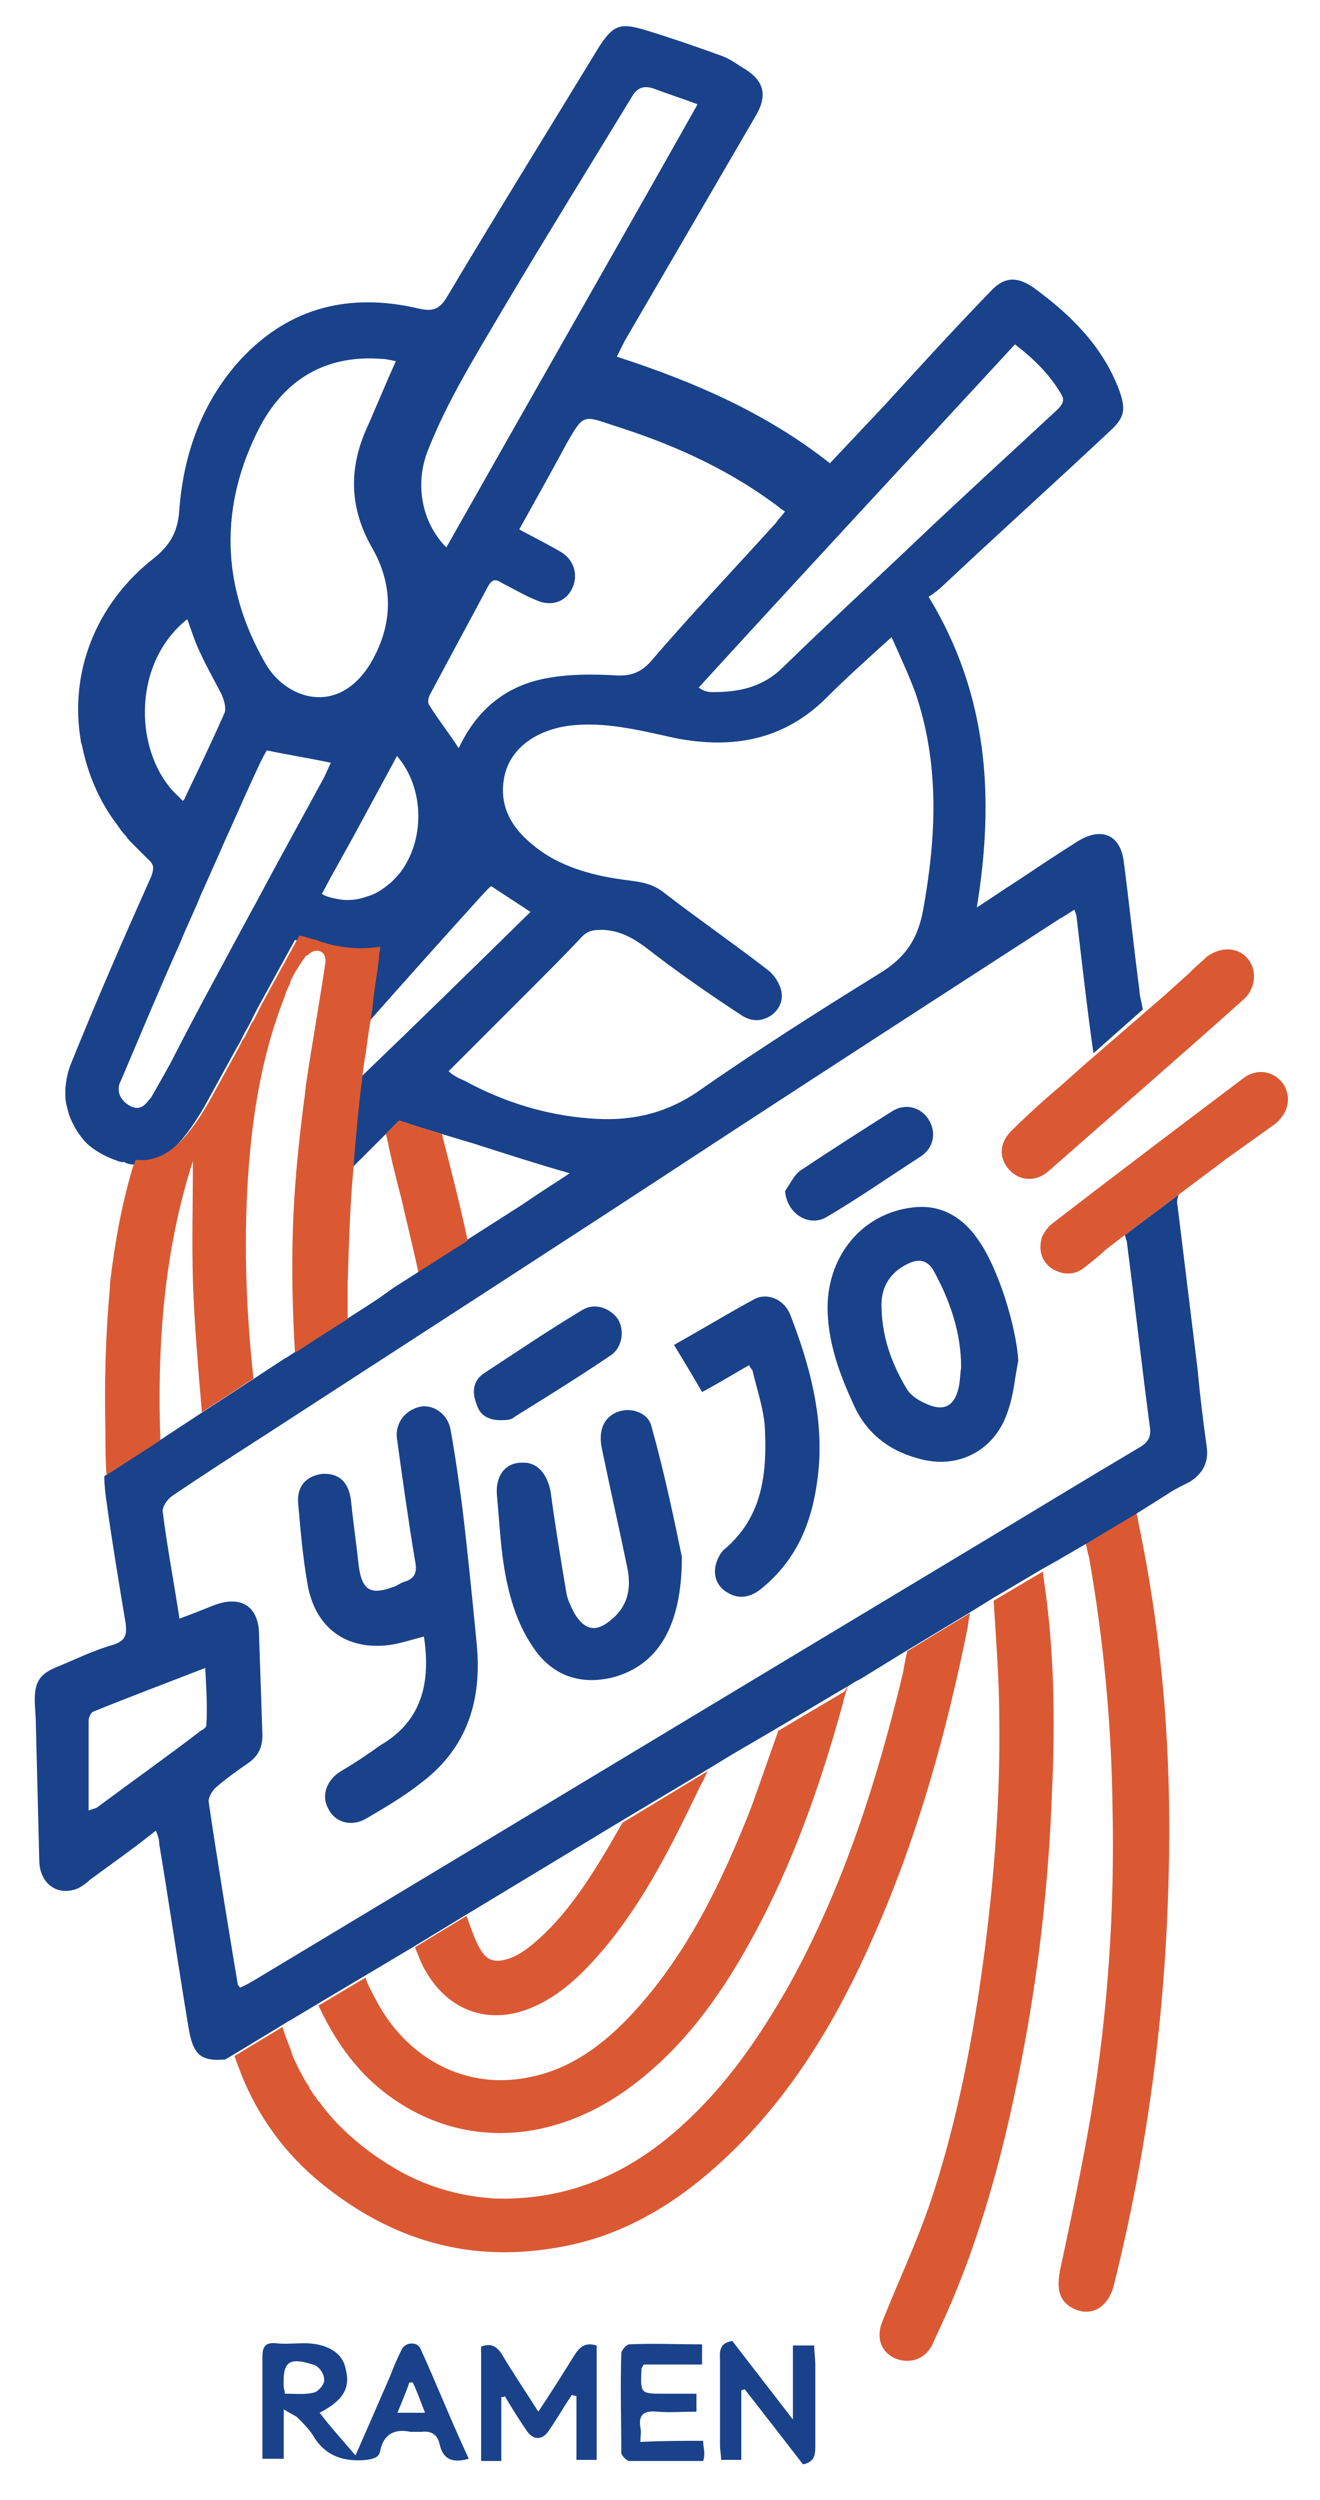
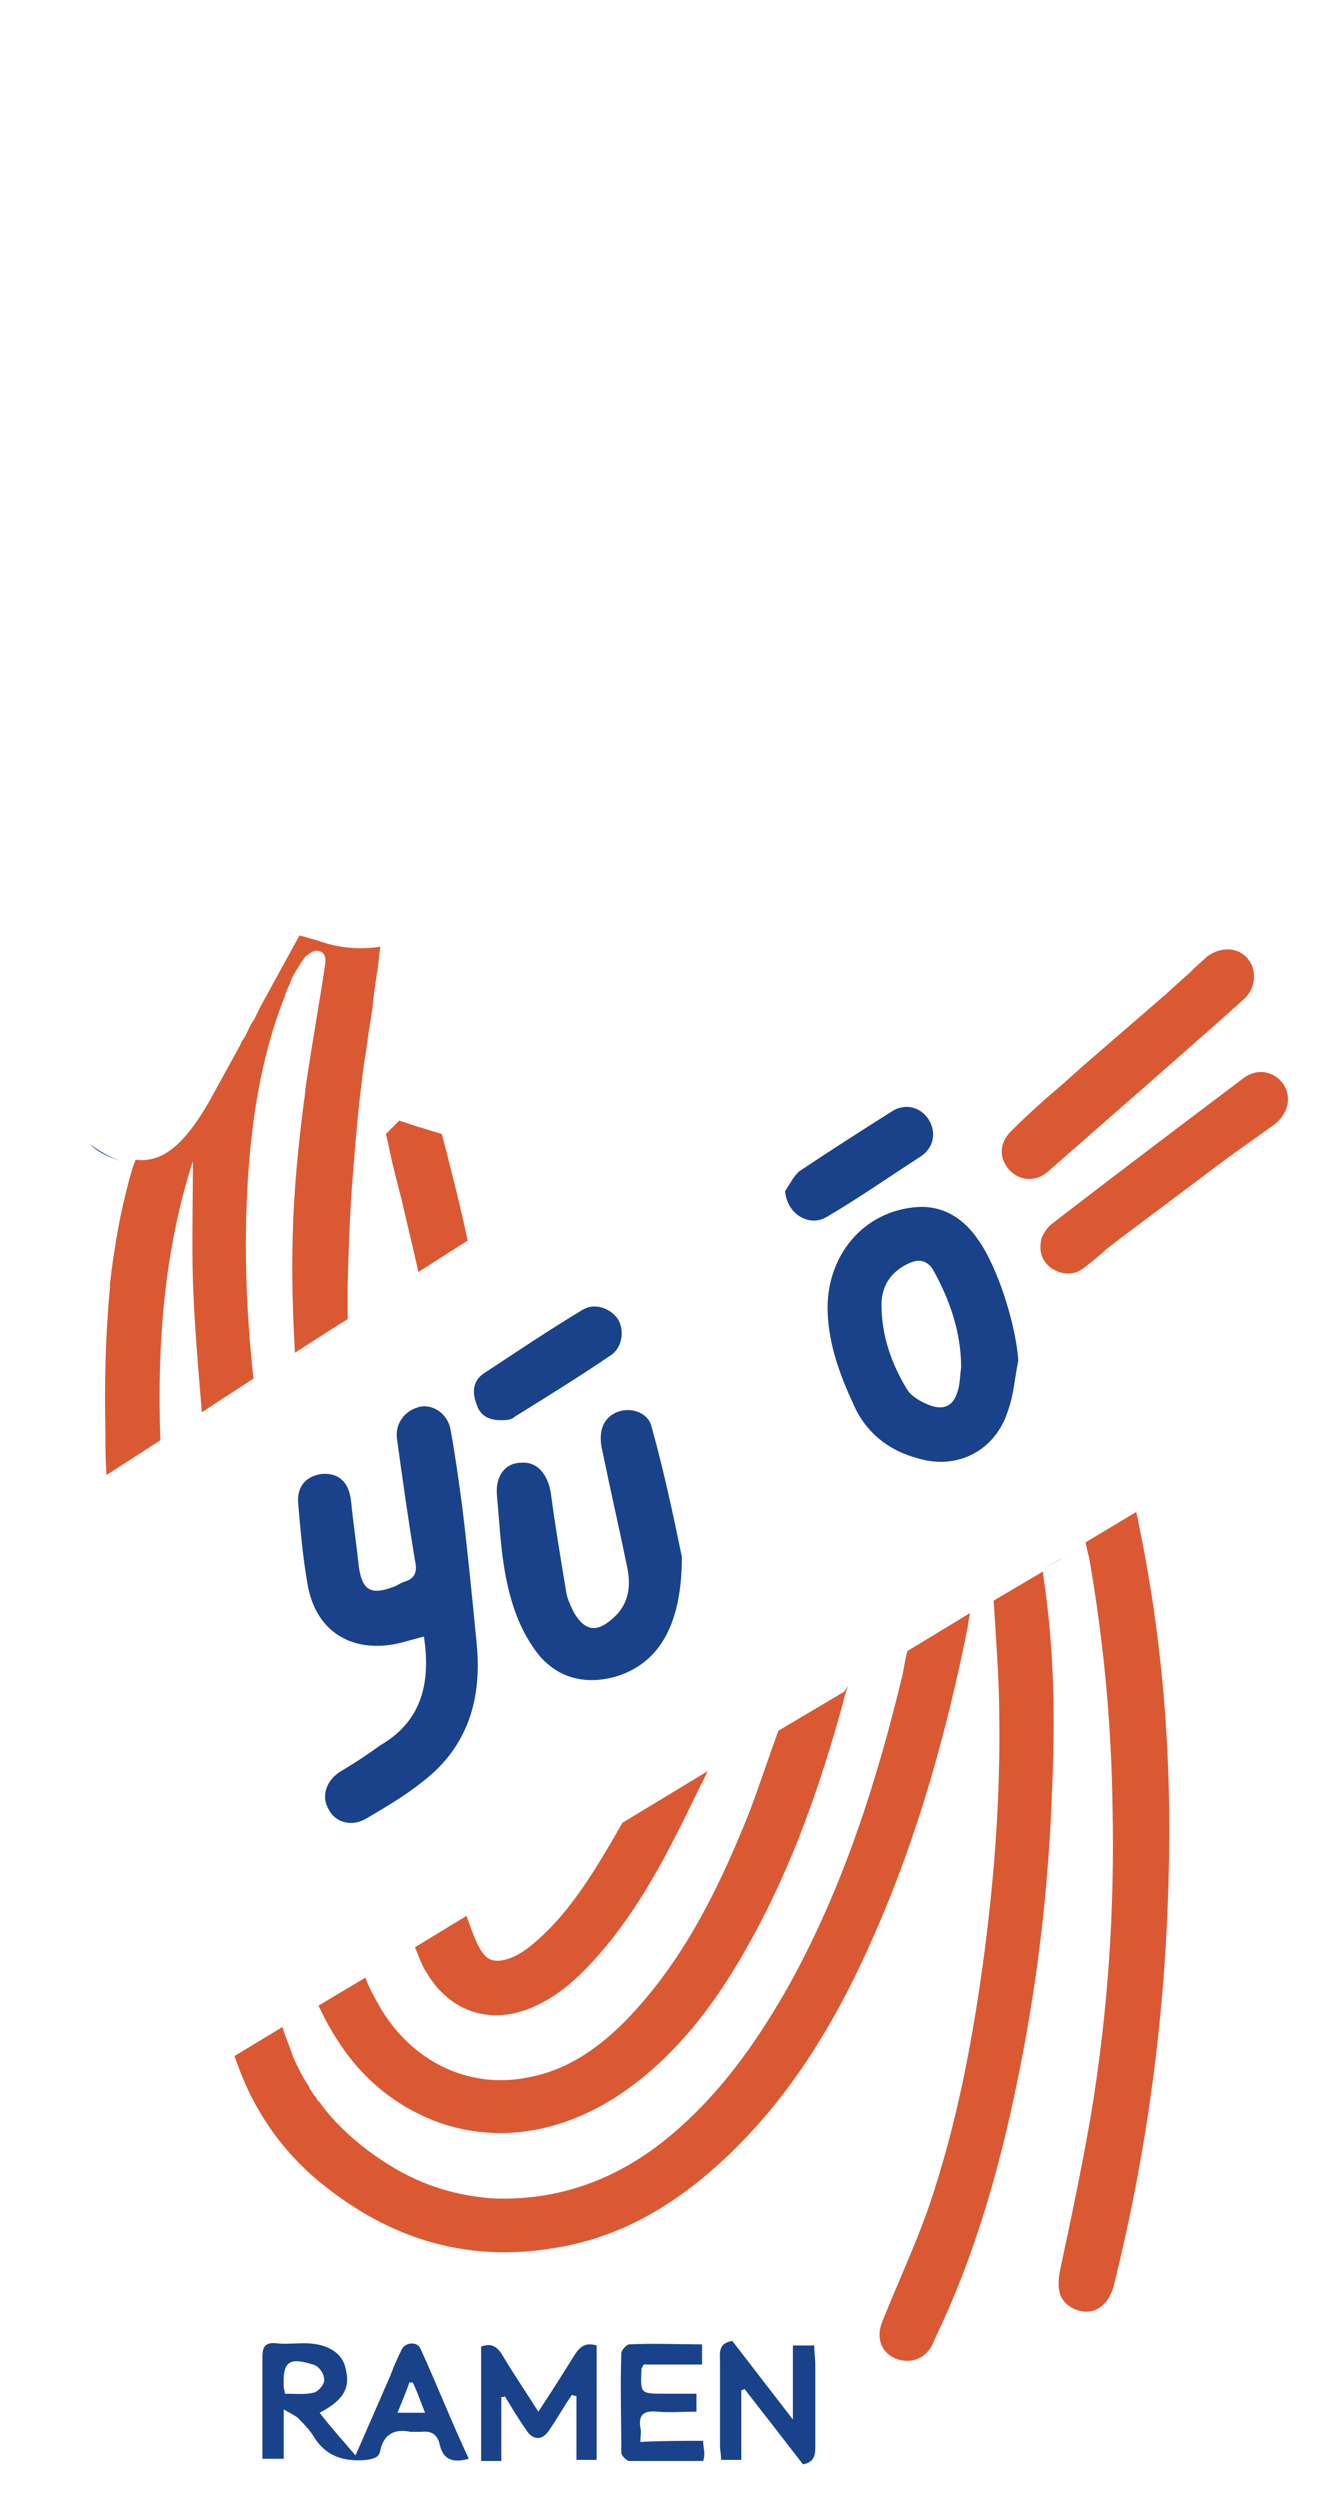
<svg xmlns="http://www.w3.org/2000/svg" version="1.1" id="Calque_1" x="0px" y="0px" viewBox="0 0 117.7 222.9" style="enable-background:new 0 0 117.7 222.9;" xml:space="preserve">
  <style type="text/css">
	.st0{fill:#DA5933;}
	.st1{fill:#19428B;}
	.st2{fill:none;}
</style>
  <g>
    <g>
      <path class="st0" d="M86.5,143.8c-0.1,0.4-0.2,1.1-0.2,1.2c-1.9,9.5-4.5,18.8-8.4,27.6c-3.1,7.1-7,13.7-12.5,19.1    c-4.5,4.4-9.6,7.7-15.9,8.7c-8.2,1.4-15.3-1-21.5-6.3c-3.1-2.7-5.4-6.1-6.8-10c-0.1-0.2-0.2-0.6-0.3-0.8l4.3-2.6    c0,0.3,0.9,2.4,0.9,2.6c0.4,0.9,0.8,1.7,1.3,2.5c0.1,0.1,0.2,0.3,0.2,0.4c0.2,0.2,0.3,0.5,0.5,0.7c0.1,0.1,0.2,0.4,0.4,0.5    c0.1,0.1,0.1,0.2,0.2,0.3c0.9,1.2,2,2.3,3.2,3.3c1.2,1,2.4,1.8,3.8,2.6c1.3,0.7,2.7,1.3,4.2,1.7c1.4,0.4,2.8,0.6,4.2,0.7    c6.5,0.2,12-2.2,16.7-6.5c4-3.6,7-8,9.6-12.6c4.8-8.7,7.8-18.1,10.1-27.7c0.1-0.5,0.2-1.2,0.4-2v0L86.5,143.8z" />
      <path class="st0" d="M93.8,159.8c-0.3,8.2-1.2,16.2-2.8,24.3c-1.6,8.2-3.8,16.3-7.4,23.9c-0.2,0.4-0.3,0.7-0.5,1.1    c-0.7,1.3-2.1,1.7-3.4,1.1c-1.2-0.6-1.6-1.9-1-3.3c1.4-3.5,3-6.9,4.2-10.4c2.5-7.4,3.9-15,4.9-22.6c0.9-7,1.4-13.9,1.3-20.9    c0-3.2-0.3-7-0.5-10.3v0l4.4-2.6c0,0.3,0.1,0.8,0.1,0.9C94,147.1,94.1,153.4,93.8,159.8z" />
      <path class="st0" d="M104.2,167.4c-0.3,12.3-1.9,24.4-4.9,36.4c-0.5,1.9-2,2.8-3.6,2c-1.2-0.6-1.5-1.6-1.2-3.3    c1-4.7,2-9.4,2.8-14.1c1.5-9.1,2.1-18.2,1.9-27.3c-0.1-7.5-0.8-14.9-2.1-22.3c-0.1-0.3-0.2-0.8-0.3-1.3v0l4.5-2.7    c0.1,0.3,0.2,0.8,0.2,0.9C103.7,146.2,104.5,156.7,104.2,167.4z" />
      <path class="st0" d="M63.1,157.9c-0.2,0.4-0.5,1.1-0.6,1.2c-2.5,5.2-5,10.3-8.7,14.7c-1.8,2.1-3.7,4-6.2,5.1    c-3.8,1.7-7.5,0.5-9.6-3.1c-0.4-0.6-0.7-1.5-1-2.2l4.6-2.8c0.4,1.1,0.9,2.7,1.6,3.5c0.7,0.8,1.8,0.5,2.7,0.1    c0.4-0.2,0.7-0.4,1-0.6c3.7-2.8,6.2-7.1,8.6-11.3L63.1,157.9z" />
      <path class="st0" d="M75.6,150.3c-0.1,0.4-0.4,1.2-0.4,1.4c-2,7.3-4.5,14.5-8.2,21.2c-2.9,5.3-6.4,10.1-11.4,13.6    c-7.1,4.9-15.2,4.9-21.5-0.1c-2.5-2-4.3-4.6-5.7-7.6l4.2-2.5c0.1,0.5,0.7,1.6,1.2,2.5c2.8,4.9,7.9,7.5,13.3,6.4    c3.8-0.7,6.8-3,9.3-5.7c4.8-5.2,7.8-11.4,10.4-17.9c0.8-2.1,1.8-5.1,2.6-7.3l5.9-3.5L75.6,150.3z" />
    </g>
    <g>
      <path class="st1" d="M96.9,137.5L96.9,137.5l4.5-2.7L96.9,137.5z M93,139.9C93,139.9,93,139.9,93,139.9l1.2-0.7    c0.3-0.2,0.6-0.3,0.9-0.5L93,139.9z M86.5,143.8L86.5,143.8l2.1-1.2v0L86.5,143.8z" />
      <g>
        <path class="st1" d="M8,102c0.7,0.7,1.6,1.1,2.7,1.5C9.7,103.1,8.8,102.6,8,102z" />
        <path class="st1" d="M26.3,120.7l3.1-2L26.3,120.7L26.3,120.7z" />
      </g>
-       <path class="st1" d="M107.6,129c-0.3-2.2-0.6-4.5-0.8-6.8c-0.6-4.9-1.2-9.8-1.8-14.7c-0.1-0.4,0-0.7,0.1-1l-4.8,3.6    c0.1,0.4,0.2,0.6,0.2,0.8c0.7,5.4,1.3,10.8,2,16.1c0.2,1.1-0.1,1.6-1,2.1c-4.9,2.9-9.8,5.9-14.8,8.9    c-21.3,12.8-42.5,25.6-63.8,38.4c-0.5,0.3-1,0.6-1.5,0.8c-0.1-0.2-0.2-0.2-0.2-0.3c-0.9-5.4-1.8-10.9-2.6-16.3    c0-0.4,0.3-0.9,0.6-1.2c0.9-0.8,1.9-1.5,2.9-2.2c0.9-0.6,1.3-1.4,1.3-2.5c-0.1-3-0.2-5.9-0.3-8.9c0-2.6-1.6-3.6-4-2.7    c-1,0.4-2,0.8-3.1,1.2c-0.5-3.3-1.1-6.4-1.5-9.6c0-0.4,0.4-1,0.8-1.3c2.8-1.9,5.6-3.7,8.4-5.5c13.4-8.7,26.9-17.4,40.3-26.2    c10.1-6.6,20.3-13.2,30.5-19.8c0.4-0.2,0.8-0.5,1.3-0.8c0.1,0.3,0.2,0.5,0.2,0.7c0.4,3.4,1,8.7,1.5,12.1l4.4-3.9v0    c-0.1-0.6-0.3-1.3-0.3-1.7c-0.5-3.8-0.9-7.7-1.4-11.5c-0.3-2.4-2-3.1-4.1-1.8c-1.9,1.2-3.7,2.4-5.5,3.6c-1.1,0.7-2.1,1.4-3.5,2.3    c1.6-9.8,1-19-4.3-27.7c0.5-0.3,1-0.7,1.4-1.1c4.9-4.6,9.9-9.1,14.8-13.7c1.3-1.2,1.4-1.9,0.8-3.6c-1.5-4-4.4-6.8-7.7-9.2    c-1.5-1-2.6-0.9-3.8,0.4c-3.2,3.3-6.3,6.7-9.4,10.1c-1.6,1.7-3.2,3.4-4.9,5.2c-5.7-4.5-12.2-7.3-19-9.5c0.3-0.6,0.5-1,0.7-1.4    c3.9-6.7,7.8-13.4,11.7-20.1c1-1.7,0.8-3-0.9-4.1c-0.7-0.4-1.3-0.9-2.1-1.2c-2.2-0.8-4.5-1.6-6.8-2.3c-2.3-0.7-2.9-0.5-4.2,1.5    c-4.5,7.4-9.1,14.8-13.5,22.2c-0.7,1.2-1.3,1.4-2.6,1.1c-6-1.4-11.4-0.2-15.8,4.5c-3.4,3.7-5.1,8.3-5.5,13.3    c-0.1,1.8-0.6,3.1-2.2,4.4c-5.4,4.2-7.6,10.4-6.6,16.3c0,0,0,0.2,0.1,0.4c0.5,2.5,1.5,5,3.2,7.2c0.2,0.3,0.4,0.6,0.7,0.9    c0.2,0.3,0.4,0.5,0.7,0.8l0.3,0.3c0.3,0.3,0.6,0.6,1,1c0.6,0.5,0.5,0.9,0.3,1.5C11,83.7,8.6,89.2,6.3,94.9c-0.4,1-0.6,2.4-0.4,3.5    c0.1,0.4,0.2,0.8,0.3,1.1c0.4,1,0.9,1.8,1.6,2.5c0,0,0,0,0,0c0.8,0.7,1.8,1.2,2.7,1.5c0.2,0.1,0.4,0.1,0.5,0.1    c0.1,0,0.2,0,0.2,0.1c0.2,0,0.3,0.1,0.5,0.1c2.6,0.3,4.5-1.7,6.5-5.1v0l2.8-5.1l0.4-0.7l0.4-0.8l0.4-0.7l0.3-0.6l0.4-0.8l3.4-6.2    c0.5,0.1,1,0.3,1.5,0.4c2,0.4,4,0.5,5.8,0.3c0,0.3-0.1,0.6-0.1,0.9c0,0.3-0.1,0.6-0.1,0.9c-0.2,1.3-0.4,2.6-0.5,3.8    c-0.1,0.4-0.1,0.8-0.2,1.2c3-3.4,7.3-8.2,10.2-11.4c0.3-0.3,0.5-0.6,0.9-0.9c1.2,0.8,2.3,1.5,3.5,2.3c-5.1,5-10.1,9.9-15.1,14.7    L32.2,96c-0.3,2.3-0.6,5.5-0.8,8.2l0.1-0.2v0l1.8-1.8l0,0l0.9-0.9l0.2-0.2l1.2-1.2l1.5,0.5l2.3,0.7l3,0.9c2.8,0.9,5.6,1.8,8.4,2.6    c-1.2,0.8-2.5,1.6-3.8,2.5l-0.6,0.4l-4.7,3l-4.3,2.8l-0.1,0.1l-2.2,1.4l-1.4,1l-1.7,1.1l-1.1,0.7l-1.6,1l-3.1,2v0l-0.6,0.4    l-0.2,0.1l-2.9,1.9l-4.6,3l-3.8,2.5l-4.8,3.1c0,0.8,0.1,1.6,0.2,2.3c0.5,3.6,1.1,7.2,1.7,10.8c0.1,0.9,0.1,1.5-1,1.9    c-1.8,0.5-3.4,1.3-5.1,2c-1.5,0.6-2,1.3-2,2.9c0,0.8,0.1,1.5,0.1,2.3c0.1,4,0.2,8,0.3,12c0,1.9,1.3,3.1,3,2.7    c0.5-0.1,1.1-0.5,1.5-0.9c1.9-1.4,3.9-2.8,5.9-4.4c0.2,0.5,0.3,0.8,0.3,1.2c0.9,5.4,1.7,10.9,2.6,16.3c0.4,2.5,1.1,3.1,3.3,2.9    l0,0l0.5-0.3l4.3-2.6l0.8-0.5l0.2-0.1l2.5-1.5l4.2-2.5l4.2-2.5l4.6-2.8l13.9-8.4l7.7-4.6l2.3-1.4l1.2-0.7l2.9-1.7l5.9-3.5l0.2-0.1    l0.8-0.5l0.4-0.2l3.9-2.4v0l5.8-3.5v0l2.1-1.3l4.4-2.6c0,0,0,0,0,0l2.1-1.2l1.9-1.1v0l4.5-2.7l0.8-0.5l1.9-1.2l0.3-0.2    c0.5-0.3,1.1-0.6,1.7-0.9C107.2,131.4,107.8,130.4,107.6,129z M23.2,38c2.3-4.3,6-6.4,10.9-6c0.3,0,0.7,0.1,1.2,0.2    c-1,2.2-1.8,4.2-2.7,6.2c-1.5,3.5-1.4,6.9,0.5,10.3c2,3.4,2,7-0.1,10.5c-2.9,4.7-7.5,3.1-9.3,0C19.7,52.3,19.5,45.1,23.2,38z     M16.7,55.2c0.4,1.1,0.7,2.1,1.2,3.1c0.6,1.3,1.3,2.5,1.9,3.7c0.2,0.5,0.4,1.2,0.2,1.6c-1.1,2.5-2.3,5-3.5,7.5l0,0    c0,0.1-0.1,0.2-0.2,0.3c-0.3-0.3-0.6-0.6-0.9-0.9C11.9,66.6,11.9,59,16.7,55.2z M25.3,75.9c-1.1,2-2.2,4.1-3.3,6.1    c-2.2,4.1-4.4,8.1-6.5,12.2c-0.5,1-1.1,2-1.6,2.9c-0.1,0.2-0.3,0.5-0.4,0.7c-0.5,0.6-0.9,1.3-1.9,0.8c-0.7-0.4-1.1-1-1-1.7    c0-0.2,0.1-0.4,0.2-0.6c1.7-4,3.4-8.1,5.2-12.1c0.6-1.5,1.3-2.9,1.9-4.4c1-2.2,1.9-4.3,2.9-6.5c0.8-1.8,1.6-3.6,2.4-5.3    c0.2-0.4,0.4-0.8,0.6-1.1c1.9,0.4,3.8,0.7,5.7,1.1c-0.2,0.4-0.4,0.9-0.6,1.3C27.7,71.5,26.5,73.7,25.3,75.9z M35.6,77.9    c-0.3,0.3-0.6,0.7-0.9,0.9c-0.6,0.5-1.2,0.9-1.9,1.1c-0.8,0.3-1.6,0.4-2.4,0.3c-0.6-0.1-1.2-0.2-1.7-0.5l0.8-1.5l2-3.6    c1.3-2.4,2.6-4.8,3.9-7.2C37.9,70.3,37.9,75,35.6,77.9z M90.5,30.7c1.7,1.3,3.1,2.7,4.1,4.4c0.4,0.6,0.1,1-0.3,1.4    c-4.3,4-8.7,8-13,12.1c-3.8,3.6-7.7,7.2-11.5,10.9c-1.7,1.7-3.8,2.2-6.1,2.2c-0.3,0-0.6,0-0.8-0.1c-0.1,0-0.3-0.1-0.6-0.3    C71.7,51,81.1,40.9,90.5,30.7z M38.1,40.3c1.7-4.4,4.2-8.4,6.6-12.5c3.8-6.4,7.7-12.7,11.6-19.1c0.5-0.9,1.1-1.1,2-0.8    c1.3,0.5,2.6,0.9,3.9,1.4c-7.5,13.3-15,26.4-22.4,39.5C37.6,46.6,37,43.2,38.1,40.3z M40.9,66.7c-0.9-1.4-1.8-2.5-2.6-3.8    c-0.2-0.2-0.1-0.7,0-0.9c1.7-3.2,3.5-6.5,5.2-9.7c0.4-0.7,0.7-0.7,1.3-0.3c1,0.5,2,1.1,3,1.5c1.3,0.6,2.6,0.2,3.2-1    c0.6-1.2,0.2-2.6-1-3.3c-1.2-0.7-2.4-1.3-3.7-2c1.5-2.7,2.9-5.2,4.3-7.8c1.4-2.4,1.4-2.4,4-1.5c5.1,1.6,9.9,3.7,14.3,6.9    c0.3,0.2,0.6,0.5,1.1,0.8c-0.3,0.4-0.6,0.7-0.8,1C65.4,50.8,61.6,54.8,58,59c-1,1.1-2,1.3-3.3,1.2c-1.9-0.1-3.8-0.1-5.6,0.2    C45.3,61,42.6,63.1,40.9,66.7z M41.7,96.5c-0.3-0.2-0.7-0.3-1-0.5c-0.2-0.1-0.5-0.3-0.7-0.5l0.1-0.1c0.5-0.5,1-1,1.5-1.5l0.5-0.5    l5.4-5.4c1.5-1.5,3-3,4.4-4.5c0.6-0.6,1.1-0.6,1.9-0.6c1.9,0.1,3.2,1.1,4.6,2.2c2.5,1.9,5.1,3.7,7.7,5.4c0.9,0.6,1.8,0.6,2.7,0    c0.8-0.6,1.1-1.5,0.8-2.4c-0.2-0.6-0.6-1.2-1.1-1.6c-3.1-2.4-6.3-4.6-9.4-7c-1.2-0.9-2.4-0.9-3.7-1.1c-2.8-0.4-5.6-1.2-7.8-3    c-2-1.6-3.2-3.6-2.6-6.3c0.6-2.5,2.9-4,5.7-4.4c3.2-0.4,6.3,0.4,9.5,1.1c5.1,1,9.7,0.2,13.5-3.6c1.8-1.8,3.7-3.5,5.8-5.4    c0.8,1.8,1.5,3.3,2.1,4.9c2.2,6.4,1.9,12.9,0.7,19.5c-0.5,2.6-1.6,4.2-3.9,5.6c-5.5,3.4-11,6.9-16.3,10.6c-3,2-6.1,2.6-9.6,2.3    C48.7,99.4,45.1,98.3,41.7,96.5z M18.4,153.8c0,0.2-0.3,0.4-0.5,0.5c-3,2.3-6.1,4.5-9.2,6.8c-0.1,0.1-0.2,0.1-0.8,0.3    c0-2.8,0-5.4,0-8c0-0.3,0.2-0.7,0.4-0.8c3.2-1.3,6.4-2.5,10-3.9C18.4,150.6,18.5,152.2,18.4,153.8z" />
      <path class="st1" d="M37.8,145.9c-1.2,0.3-2.3,0.7-3.5,0.8c-3.7,0.3-6.3-1.8-6.9-5.6c-0.4-2.3-0.6-4.6-0.8-6.9    c-0.2-1.7,0.7-2.6,2.1-2.8c1.5-0.1,2.4,0.7,2.6,2.4c0.2,2,0.5,4,0.7,5.9c0.3,2.1,1.1,2.5,3,1.8c0.4-0.1,0.7-0.4,1.1-0.5    c1-0.3,1.1-1,0.9-1.9c-0.6-3.6-1.1-7.2-1.6-10.8c-0.2-1.4,0.7-2.6,2.1-2.9c1.2-0.2,2.5,0.7,2.7,2.2c0.4,2.2,0.7,4.4,1,6.6    c0.5,4.1,0.9,8.2,1.3,12.3c0.5,5-0.8,9.3-4.9,12.4c-1.5,1.2-3.2,2.2-4.9,3.2c-1.3,0.8-2.8,0.4-3.4-0.8c-0.7-1.2-0.2-2.6,1.1-3.4    c1.2-0.7,2.4-1.5,3.5-2.3C37.7,153.4,38.4,149.9,37.8,145.9z" />
      <path class="st1" d="M87.2,110.5c-1.3-1.9-3.1-3-5.3-2.9c-5,0.3-8.3,4.5-8.1,9.4c0.1,2.9,1.1,5.6,2.3,8.2c1.1,2.5,3.1,4.1,5.7,4.8    c3.6,1.1,7-0.7,8.1-4.3c0.5-1.4,0.6-3,0.9-4.4C90.6,118.2,89,113,87.2,110.5z M85.4,124c-0.4,1.4-1.3,1.8-2.7,1.2    c-0.7-0.3-1.4-0.7-1.8-1.3c-1.4-2.3-2.3-4.8-2.3-7.6c0-1.7,0.9-3,2.5-3.7c0.9-0.4,1.6-0.2,2.1,0.6c1.5,2.7,2.5,5.6,2.5,8.7    C85.6,122.6,85.6,123.4,85.4,124z" />
      <path class="st1" d="M60.8,138.8c0,6.3-2.2,9.6-6,10.7c-3,0.8-5.6-0.1-7.3-2.7c-1.5-2.2-2.2-4.8-2.6-7.4c-0.3-2-0.4-4.1-0.6-6.2    c-0.1-1.7,0.8-2.8,2.2-2.8c1.4-0.1,2.3,1,2.6,2.6c0.4,3,0.9,6,1.4,9c0.1,0.6,0.4,1.2,0.7,1.8c0.9,1.5,1.9,1.8,3.3,0.6    c1.6-1.3,1.8-3,1.4-4.8c-0.7-3.4-1.5-6.9-2.2-10.3c-0.4-1.7,0.1-2.9,1.3-3.4c1.2-0.5,2.8,0,3.1,1.3    C59.3,131.5,60.2,135.9,60.8,138.8z" />
-       <path class="st1" d="M66.8,121.7c-1.4,0.8-2.7,1.6-4.2,2.4c-0.8-1.4-1.6-2.7-2.5-4.2c2.5-1.4,4.8-2.8,7.2-4.1    c1.2-0.6,2.7,0.1,3.2,1.5c1.7,4.4,2.9,8.9,2.5,13.6c-0.4,4.3-1.7,8-5.2,10.8c-0.9,0.7-1.9,0.9-2.9,0.3c-0.9-0.5-1.3-1.4-1.1-2.4    c0.1-0.5,0.4-1.1,0.7-1.4c3.5-2.9,3.9-6.8,3.7-10.9c-0.1-1.7-0.7-3.4-1.1-5.1C67.1,122.1,66.9,122,66.8,121.7z" />
      <path class="st1" d="M37.5,209.4c-0.3-0.7-1.4-0.6-1.7,0.1c-0.4,0.8-0.7,1.5-1,2.3c-1,2.3-2,4.6-3.1,7.1c-1.2-1.4-2.2-2.5-3.2-3.8    c2.1-1.1,2.8-2.2,2.3-4c-0.3-1.4-1.7-2.2-3.7-2.2c-0.8,0-1.7,0.1-2.5,0c-1-0.1-1.2,0.4-1.2,1.2c0,2,0,4.1,0,6.1v3h1.9v-4.4    c0.5,0.3,0.9,0.5,1.2,0.7c0.5,0.5,1,1,1.4,1.6c1.1,1.9,2.8,2.4,4.8,2.2c0.6-0.1,1.1-0.2,1.2-0.8c0.3-1.5,1.3-2,2.7-1.7    c0.3,0,0.6,0,1,0c0.8-0.1,1.4,0.2,1.6,1.1c0.3,1.4,1.2,1.7,2.6,1.3C40.3,216,39,212.7,37.5,209.4z M28,213.3    c-0.8,0.2-1.7,0.1-2.6,0.1c0-0.3-0.1-0.4-0.1-0.6c-0.1-2.2,0.4-2.7,2.6-2c0.5,0.1,1,0.8,1,1.3C29,212.5,28.4,213.2,28,213.3z     M35.4,215.2c0.4-1,0.8-1.9,1.1-2.8c0.1,0,0.2,0,0.3,0c0.4,0.8,0.7,1.7,1.1,2.7H35.4z" />
      <path class="st1" d="M70,106.2c0.4-0.6,0.8-1.4,1.3-1.8c2.7-1.8,5.5-3.6,8.2-5.3c1.2-0.8,2.6-0.4,3.3,0.7c0.7,1.1,0.5,2.5-0.7,3.3    c-2.8,1.8-5.5,3.7-8.4,5.4C72.2,109.4,70.2,108.3,70,106.2z" />
      <path class="st1" d="M45,126.6c-1.4,0.1-2.2-0.4-2.5-1.4c-0.4-1-0.4-2.1,0.7-2.8c2.9-1.9,5.7-3.8,8.7-5.6c1.1-0.7,2.5-0.2,3.2,0.8    c0.6,1,0.4,2.5-0.6,3.2c-2.8,1.9-5.7,3.7-8.6,5.5C45.6,126.6,45.1,126.6,45,126.6z" />
      <path class="st1" d="M44.7,213.7c0,1.9,0,3.7,0,5.7c-0.6,0-1.2,0-1.8,0c0-3.4,0-6.8,0-10.2c0.8-0.3,1.3-0.1,1.8,0.6    c1,1.7,2.1,3.3,3.3,5.2c1.2-1.8,2.2-3.4,3.2-5c0.5-0.8,1-1.2,2-0.9c0,3.4,0,6.8,0,10.2c-0.5,0-1,0-1.8,0c0-1.9,0-3.8,0-5.7    c-0.1,0-0.2,0-0.4-0.1c-0.7,1-1.3,2.1-2,3.1c-0.6,1-1.5,1-2.1,0c-0.7-1-1.3-2-1.9-3C45,213.7,44.9,213.7,44.7,213.7z" />
      <path class="st1" d="M71.6,219.7c-1.7-2.2-3.4-4.4-5.2-6.7c-0.1,0-0.2,0.1-0.3,0.1c0,2,0,4.1,0,6.2c-0.6,0-1.1,0-1.8,0    c0-0.4-0.1-0.9-0.1-1.3c0-2.5,0-5,0-7.4c0-0.8-0.2-1.7,1.1-1.9c1.7,2.2,3.4,4.4,5.4,7c0-2.4,0-4.4,0-6.6c0.7,0,1.2,0,1.9,0    c0,0.6,0.1,1.2,0.1,1.8c0,2.4,0,4.8,0,7.2C72.7,218.9,72.6,219.5,71.6,219.7z" />
      <path class="st1" d="M62.7,217.6c0,0.5,0.1,0.8,0.1,1.1c0,0.2,0,0.4-0.1,0.7c-2.2,0-4.4,0-6.6,0c-0.2,0-0.7-0.5-0.7-0.7    c0-3-0.1-5.9,0-8.9c0-0.3,0.5-0.8,0.7-0.8c2.2-0.1,4.3,0,6.5,0c0,0.6,0,1.1,0,1.8c-1.7,0-3.5,0-5.2,0c-0.1,0.2-0.2,0.3-0.2,0.4    c-0.1,2.2-0.1,2.2,2,2.2c1,0,1.9,0,2.9,0c0,0.6,0,1,0,1.6c-1.2,0-2.4,0.1-3.5,0c-1.1-0.1-1.7,0.2-1.5,1.4c0.1,0.4,0,0.8,0,1.3    C59.1,217.6,60.8,217.6,62.7,217.6z" />
    </g>
    <path class="st0" d="M114.4,96.6c-0.8-1.1-2.3-1.4-3.5-0.5c-5.7,4.3-11.4,8.6-17.1,13c-0.4,0.3-0.7,0.8-0.9,1.2   c-0.3,1.1-0.1,2.1,0.9,2.8c1,0.6,2,0.6,2.9-0.1c0.6-0.5,1.3-1,1.9-1.6l1.7-1.3l4.8-3.6l4.4-3.3c1.4-1,2.8-2,4.2-3   C114.9,99.2,115.2,97.8,114.4,96.6z" />
    <path class="st0" d="M111.2,85.4c-0.9-1-2.4-1-3.6-0.1c-0.4,0.4-0.8,0.7-1.2,1.1h0l-0.3,0.3l-2,1.8l-0.1,0.1L96.6,95l-1.9,1.7   l-1.4,1.2c-1,0.9-2,1.8-3,2.8c-1.2,1.1-1.3,2.5-0.3,3.6c0.9,1,2.4,1.1,3.5,0.1c5.8-5.1,11.7-10.2,17.5-15.4   C112,88,112.1,86.4,111.2,85.4z" />
    <line class="st2" x1="39.5" y1="101.1" x2="42.4" y2="102" />
    <path class="st1" d="M34.2,101.3" />
    <path class="st1" d="M34.2,101.3" />
    <path class="st1" d="M34.2,101.3" />
    <path class="st1" d="M34.2,101.3" />
    <path class="st0" d="M41.7,110.6l-4.4,2.8c-0.4-1.9-1.1-4.7-1.5-6.5c-0.3-1.1-0.8-3.1-1.1-4.5c-0.1-0.5-0.2-1-0.3-1.3l1.2-1.2   l1.5,0.5l2.3,0.7C40.2,104.2,41,107.3,41.7,110.6z" />
-     <line class="st2" x1="35.1" y1="114.8" x2="35" y2="114.9" />
    <path class="st1" d="M32.2,96C32.2,96,32.2,96,32.2,96" />
    <path class="st0" d="M33.9,84.4c0,0.3-0.1,0.6-0.1,0.9c0,0.3-0.1,0.6-0.1,0.9c-0.2,1.3-0.4,2.6-0.5,3.8c-0.1,0.4-0.1,0.8-0.2,1.2   c-0.2,1.2-0.3,2.1-0.4,2.8c-0.1,0.5-0.2,1.2-0.3,2c0,0,0,0,0,0.1c-0.3,2.3-0.6,5.5-0.8,8.2c-0.3,3.4-0.4,6.8-0.5,10.2   c0,0.5,0,1,0,1.4c0,0.4,0,1,0,1.7l-1.6,1c0,0-3.1,2-3.1,2c-0.2-3.5-0.3-7-0.2-10.5c0.1-4,0.5-8,1-11.9c0.1-0.5,0.1-1,0.2-1.6   c0.5-3.4,1.2-7.3,1.7-10.7c0.1-0.5-0.1-1-0.5-1.1c-0.3-0.1-0.6,0-0.9,0.2c-0.1,0.1-0.2,0.2-0.3,0.2c-0.1,0.1-0.2,0.3-0.3,0.4   c-0.4,0.6-0.8,1.2-1.1,1.9l0,0.1c-0.2,0.4-0.4,0.8-0.5,1.2c-1.9,4.8-2.8,9.9-3.2,15c-0.5,6.2-0.3,12.7,0.4,19.1l-4.6,3   c-0.3-3.5-0.7-8.3-0.8-11.7c-0.1-3.5,0-6.9,0-10.7c-2.6,8.1-3.2,16.5-2.9,24.9l-4.8,3.1c-0.1-1.2-0.1-2.5-0.1-3.8   c-0.1-4.3,0-8.6,0.4-12.9c0-0.1,0-0.2,0-0.3c0.4-3.5,1-6.9,2-10.3c0-0.1,0.2-0.5,0.3-0.8c2.6,0.3,4.5-1.7,6.5-5.1l2.8-5.1   c0.1-0.2,0.2-0.5,0.4-0.7l0.4-0.8c0.1-0.2,0.2-0.5,0.4-0.7c0.1-0.2,0.2-0.4,0.3-0.6l0.4-0.8l3.4-6.2c0.5,0.1,1,0.3,1.5,0.4   C30,84.5,32,84.7,33.9,84.4z" />
    <path class="st0" d="M31,107.6c-0.1,1.2-0.2,1.9-0.2,1.9" />
  </g>
</svg>